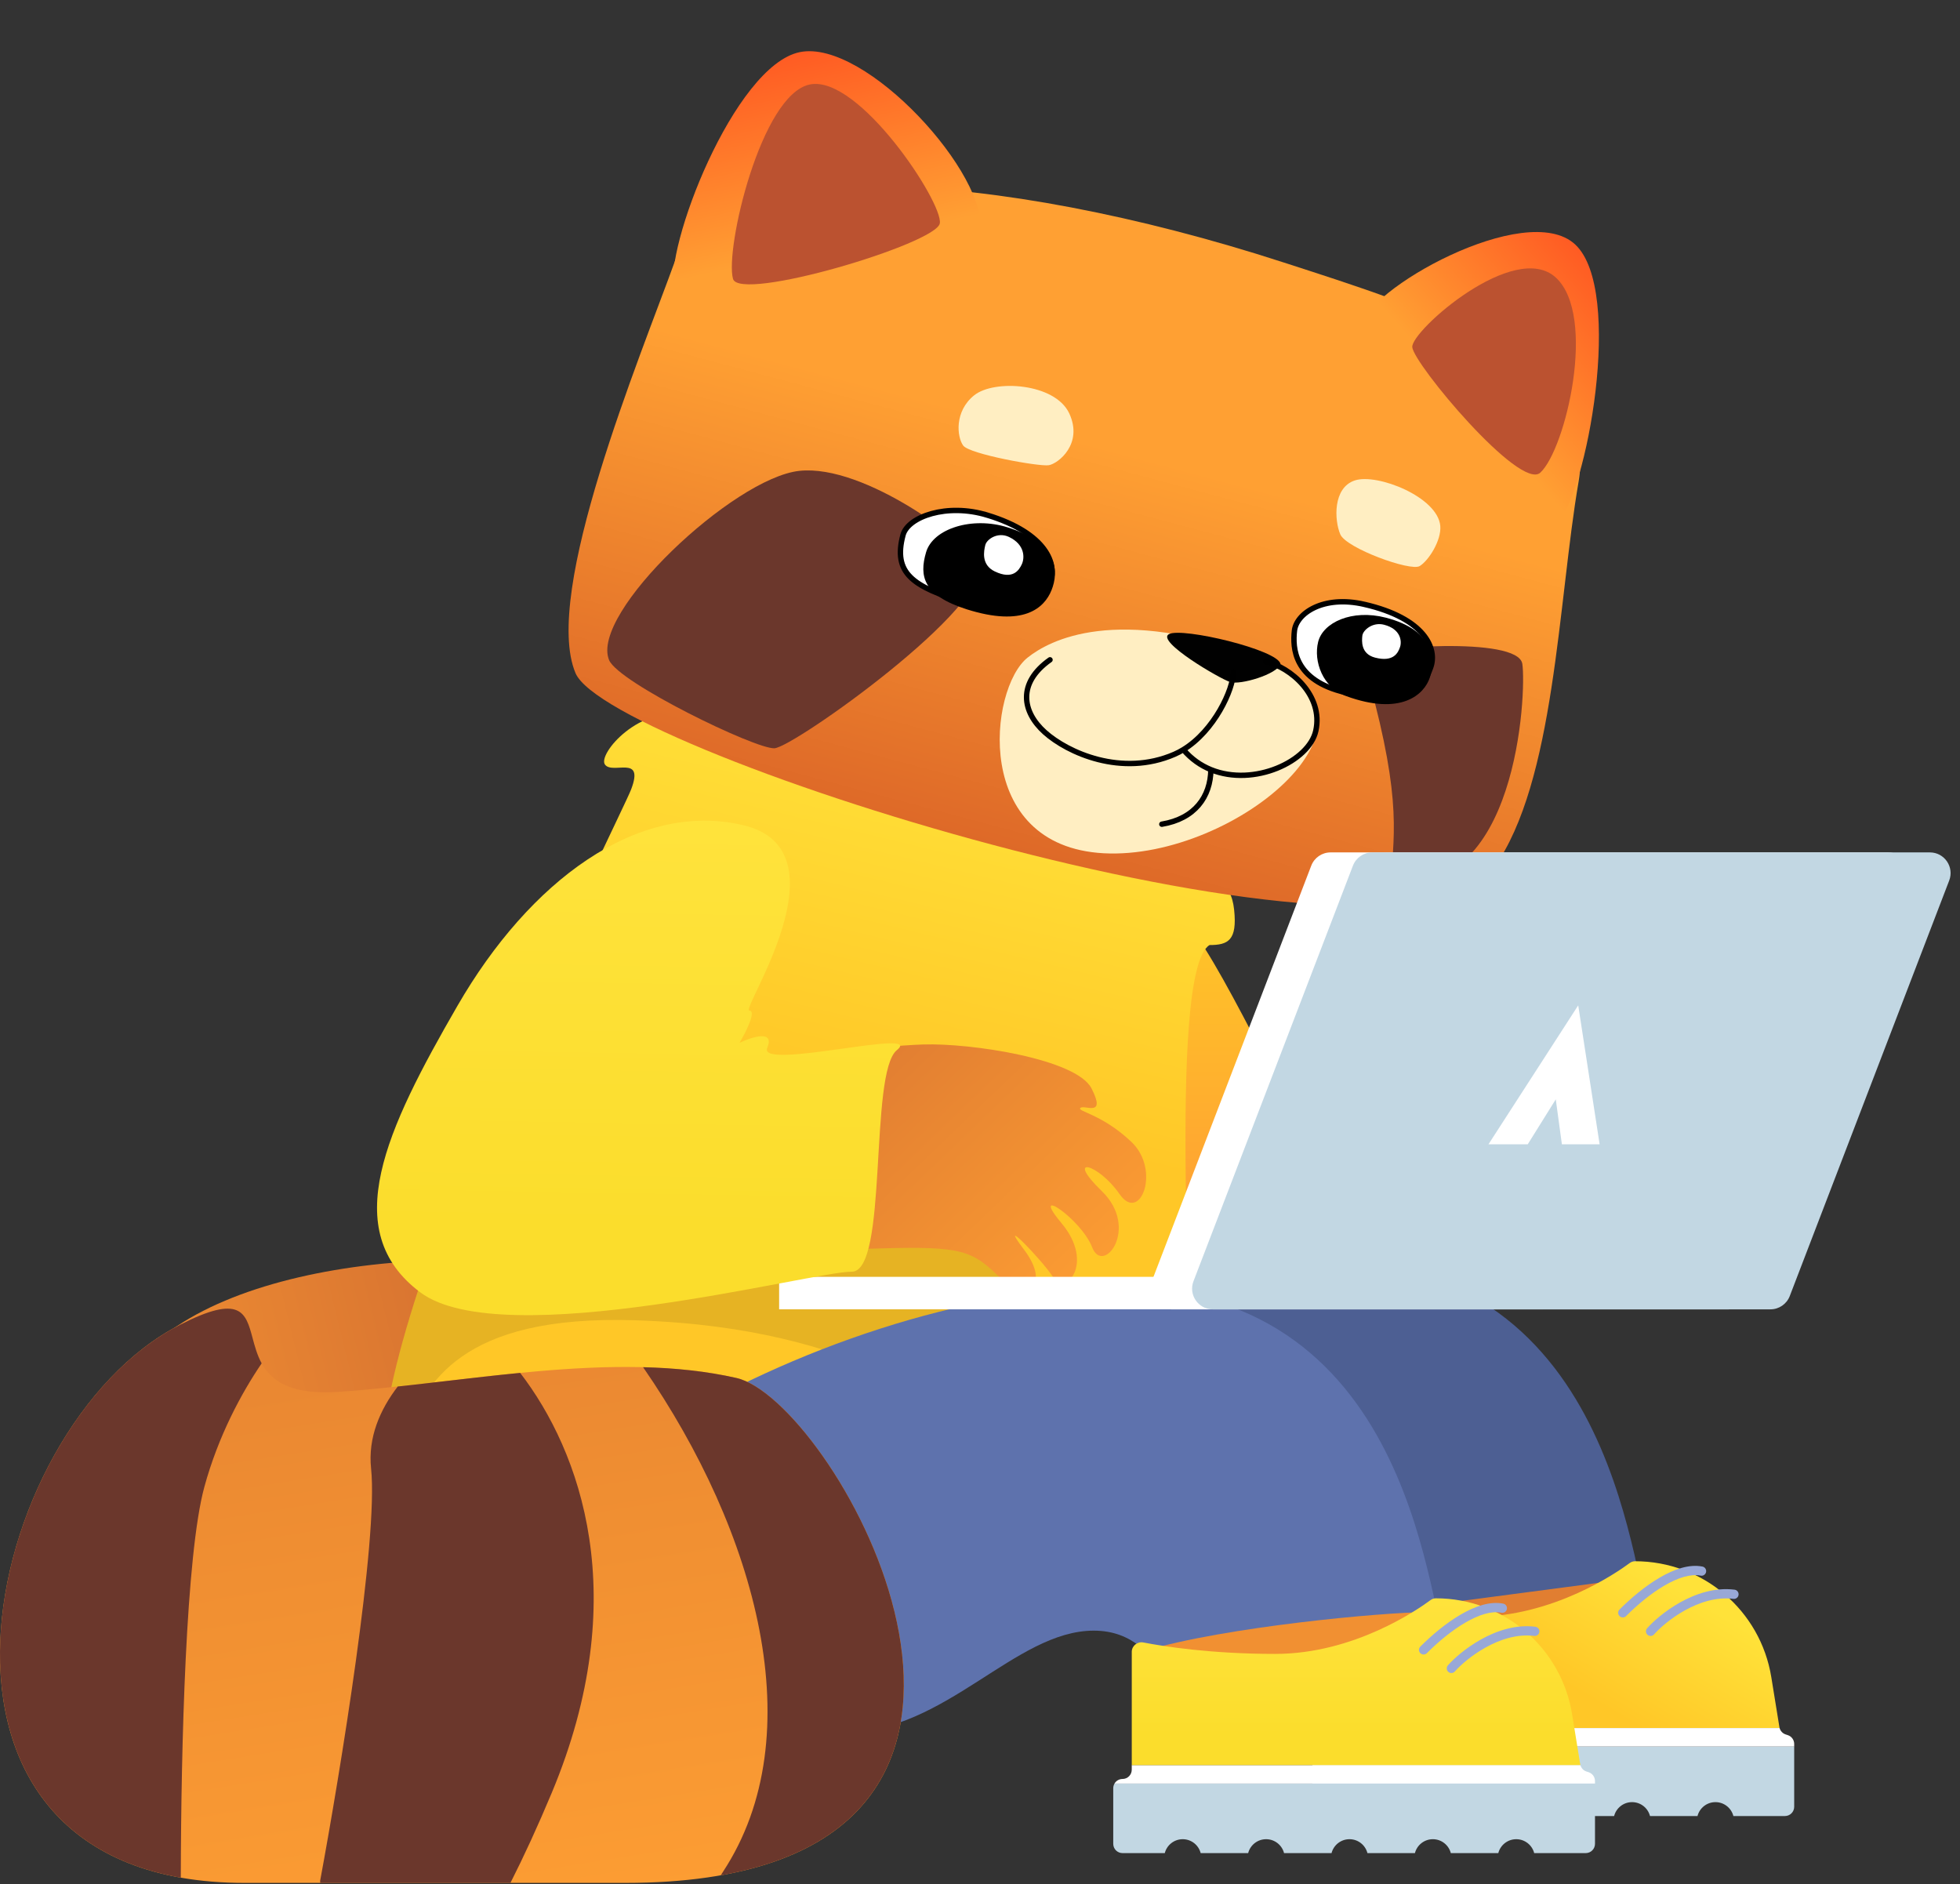
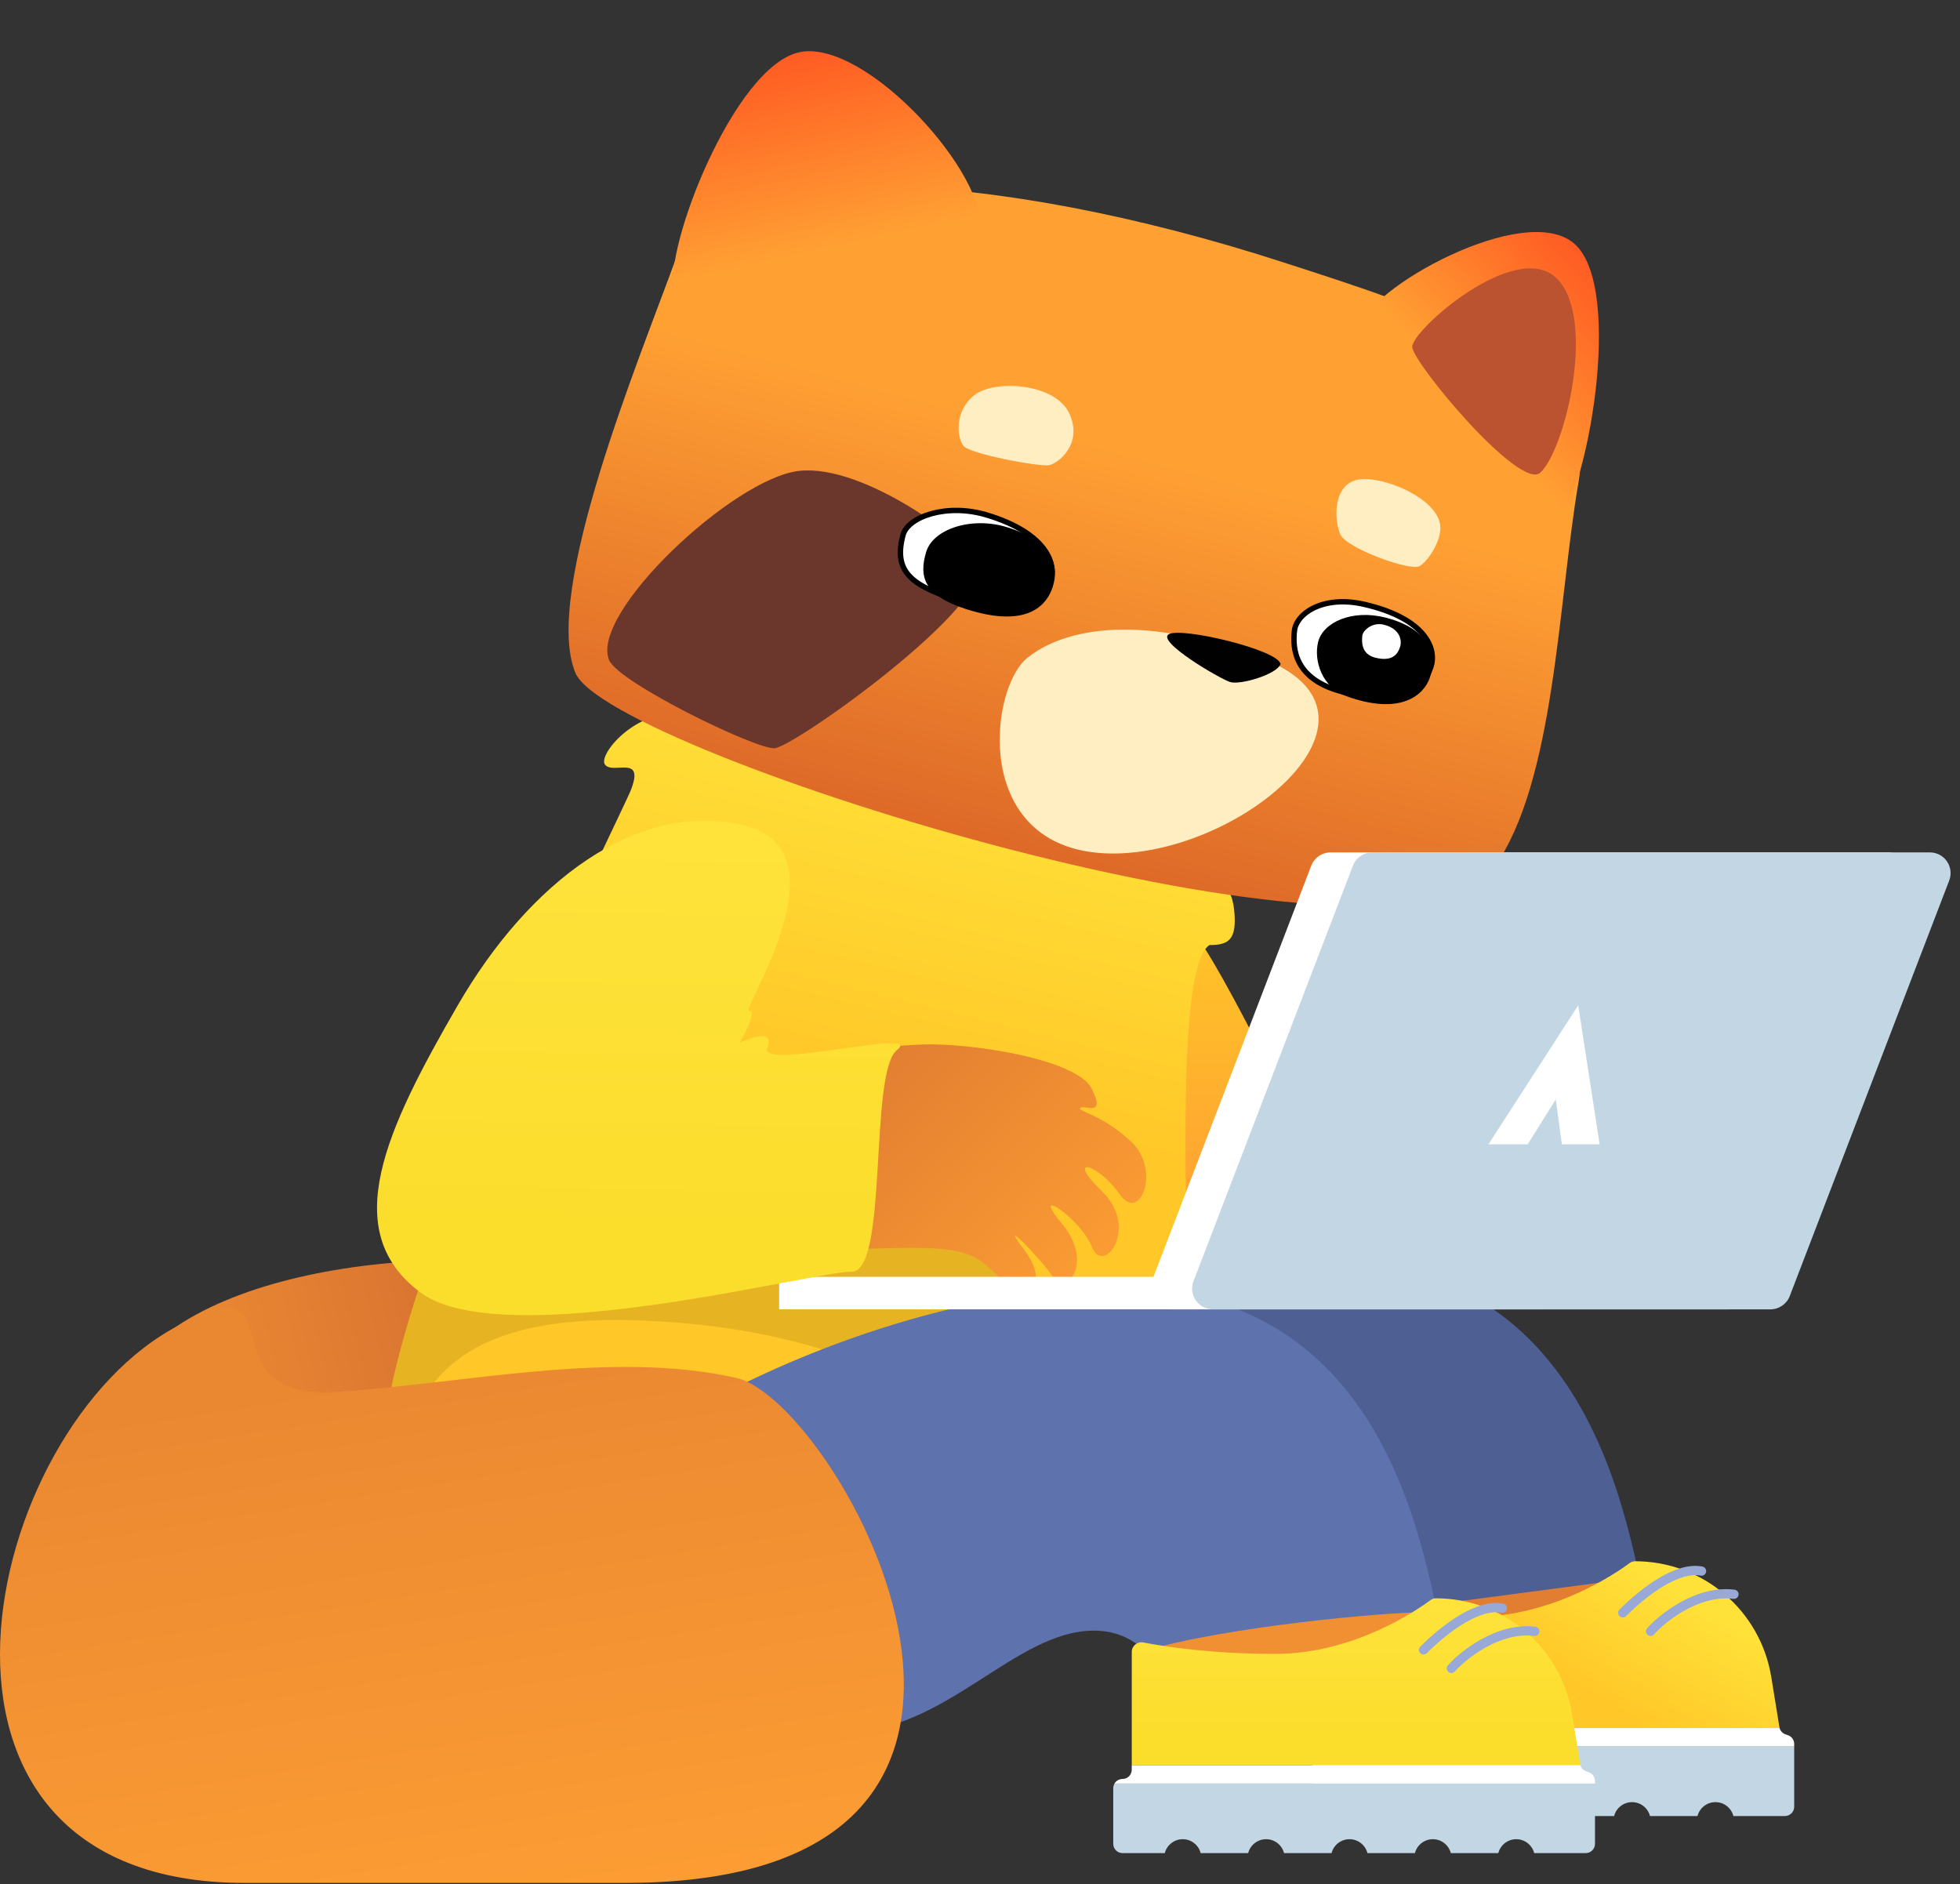
<svg xmlns="http://www.w3.org/2000/svg" xmlns:xlink="http://www.w3.org/1999/xlink" fill="none" height="273" viewBox="0 0 284 273" width="284">
  <rect x="0" y="0" width="284" height="273" fill="#333333" stroke="none" />
  <linearGradient id="a" gradientUnits="userSpaceOnUse" x1="171.094" x2="171.094" y1="131.699" y2="176.479">
    <stop offset="0" stop-color="#ffc727" />
    <stop offset="1" stop-color="#ffa033" />
  </linearGradient>
  <linearGradient id="b" gradientUnits="userSpaceOnUse" x1="171.449" x2="84.646" y1="101.247" y2="241.571">
    <stop offset="0" stop-color="#ffa033" />
    <stop offset=".885" stop-color="#de6928" />
  </linearGradient>
  <linearGradient id="c" gradientUnits="userSpaceOnUse" x1="6.184" x2="125.197" y1="274.3" y2="245.139">
    <stop offset="0" stop-color="#ffa033" />
    <stop offset="1" stop-color="#c15930" />
  </linearGradient>
  <linearGradient id="d">
    <stop offset="0" stop-color="#ffe239" />
    <stop offset=".519" stop-color="#ffc727" />
  </linearGradient>
  <linearGradient id="e" gradientUnits="userSpaceOnUse" x1="154.628" x2="129.852" xlink:href="#d" y1="110.176" y2="212.46" />
  <linearGradient id="f" gradientUnits="userSpaceOnUse" x1="169.244" x2="145.315" y1="33.156" y2="122.807">
    <stop offset=".354" stop-color="#ffa033" />
    <stop offset="1" stop-color="#de6928" />
  </linearGradient>
  <linearGradient id="g">
    <stop offset="0" stop-color="#ff5622" />
    <stop offset="1" stop-color="#ffa033" />
  </linearGradient>
  <linearGradient id="h" gradientUnits="userSpaceOnUse" x1="115.811" x2="122.406" xlink:href="#g" y1="5.364" y2="35.41" />
  <linearGradient id="i" gradientUnits="userSpaceOnUse" x1="229.847" x2="208.128" xlink:href="#g" y1="34.182" y2="53.429" />
  <linearGradient id="j" gradientUnits="userSpaceOnUse" x1="67.066" x2="147.16" y1="120.181" y2="203.696">
    <stop offset="0" stop-color="#bb5230" />
    <stop offset="1" stop-color="#ffa033" />
  </linearGradient>
  <linearGradient id="k" gradientUnits="userSpaceOnUse" x1="234.567" x2="214.332" xlink:href="#d" y1="224.927" y2="258.433" />
  <linearGradient id="l" gradientUnits="userSpaceOnUse" x1="100.675" x2="122.884" y1="191.604" y2="330.296">
    <stop offset="0" stop-color="#ea8832" />
    <stop offset=".656" stop-color="#ffa033" />
    <stop offset="1" stop-color="#c15930" />
  </linearGradient>
  <linearGradient id="m">
    <stop offset="0" stop-color="#ffe33c" />
    <stop offset="1" stop-color="#fbdd2c" />
  </linearGradient>
  <linearGradient id="n" gradientUnits="userSpaceOnUse" x1="102.354" x2="101.342" xlink:href="#m" y1="117.278" y2="178.138" />
  <linearGradient id="o" gradientUnits="userSpaceOnUse" x1="204.304" x2="204.304" xlink:href="#m" y1="231.038" y2="251.444" />
  <clipPath id="p">
    <path d="m0 0h16.109v20.137h-16.109z" transform="matrix(-1 0 0 1 231.783 145.67)" />
  </clipPath>
  <path d="m170.563 132.902c3.356 0 16.109 28.192 18.123 30.205l-26.178 22.822-20.137-30.876c8.279-7.384 25.507-22.151 28.192-22.151z" fill="url(#a)" />
  <path d="m191.393 182.574c-44.246.002-109.192 47.657-83.924 47.657l34.904-2.014c3.824 0 16.78 10.069 38.259 8.66 21.479-1.408 23.404 10.134 26.565 10.134l1.415.001c6.051 0 25.985 0 33.982-.003 8.834-.002 0-8.212-3.168-12.045s-3.787-52.391-48.033-52.39z" fill="#4d5f93" />
  <path d="m108.812 97.257c22.049-3.797 70.393-2.257 68.462 7.455-22.435 112.807-19.465 122.834-38.259 128.875s-2.685 19.466-53.026 17.452c-50.342-2.014 2.681-129.614 22.823-153.782z" fill="url(#b)" />
  <path d="m16.1 207.715c0-20.809 37.812-27.968 64.437-24.165 0 0-2.014 14.095-1.343 16.109s12.752-3.356 27.519 0c14.768 3.357 36.122 54.168-31.671 58.092-70.412 4.076-58.943-14.971-58.943-50.036z" fill="url(#c)" />
  <path d="m171.907 126.19c3.935.953 6.459 1.29 6.917 5.641.466 4.427-.876 5.1-3.562 5.1-6.294 3.82-2.016 62.142-2.684 73.834-.669 11.692-26.414-20.132-60.41-10.068-33.997 10.064-52.356 33.561-56.383 13.424-4.027-20.136 34.072-95.607 35.658-99.726 1.982-5.149-2.673-2.116-3.782-3.608-1.109-1.493 5.074-8.805 12.018-7.123 6.945 1.682 68.292 21.573 72.228 22.526z" fill="url(#e)" />
  <path d="m185.915 38.003c20.794 6.747 45.821 14.321 42.821 31.781-3 17.46-3.402 43.538-12.27 55.947-13.661 19.117-128.192-16.608-133.077-28.206-4.885-11.598 9.386-45.77 14.486-59.903 5.499-15.236 46.115-13.223 88.04.381z" fill="url(#f)" />
  <path d="m115.907 7.55c9.55-1.925 27.53 17.917 26.118 26.183-1.413 8.266-42.161 16.089-44.325 8.283-1.598-5.764 8.657-32.541 18.207-34.466z" fill="url(#h)" />
  <path d="m115.822 68.225c9.519-1.026 24.744 10.584 25.89 13.464 2.354 5.911-26.714 26.601-29.498 26.732-2.784.132-22.582-9.51-23.953-12.765-2.854-6.777 18.042-26.406 27.561-27.431z" fill="#6b372c" />
-   <path d="m201.522 127.557c.559-7.394 1.568-12.939-4.196-32.614 1.347-1.118 22.632-2.851 23.255 1.244.622 4.095-.738 34.466-19.059 31.37z" fill="#6b372c" />
  <path d="m228.24 35.422c-7.134-6.634-30.814 6.813-30.932 11.967-.119 5.154 24.698 31.846 28.199 28.584 4.375-4.078 9.867-33.917 2.733-40.551z" fill="url(#i)" />
  <g fill="#ffeec2">
    <path d="m182.582 95.297c21.973 8.127-3.537 29.365-22.658 28.335-19.122-1.029-16.612-23.907-11.033-28.344 3.159-2.513 12.75-7.736 33.691.009z" />
    <path d="m151.969 67.407c1.366-.227 5.02-3.104 2.962-7.511s-10.873-4.95-13.772-2.622c-2.899 2.328-2.506 6.032-1.595 7.284.91 1.252 11.04 3.076 12.405 2.849z" />
    <path d="m194.206 77.425c.863 2.012 10.179 5.401 11.501 4.596s3.161-3.738 2.988-5.808c-.352-4.199-9.124-7.657-12.364-6.608s-2.988 5.808-2.125 7.82z" />
  </g>
  <path d="m169.379 91.881c1.935-1.024 15.821 2.28 16.162 4.329-.456 1.48-5.806 3.072-7.286 2.616-1.479-.456-10.811-5.922-8.876-6.946z" fill="#010101" />
-   <path d="m178.711 97.343c0 2.569-2.766 8.537-7.248 11.275m-19.318-13.015c-4.748 3.363-4.053 7.537-.753 10.498s11.133 6.514 18.779 3.192c.445-.193.876-.42 1.292-.674m11.915-12.754c3.642.798 8.399 4.92 7.282 10.018-.969 4.426-8.96 8.177-15.206 5.634m-3.991-2.899c1.159 1.36 2.527 2.302 3.991 2.899m0 0c-.049 3.923-2.326 7.109-7.107 7.905" stroke="#000" stroke-linecap="round" stroke-width=".781" />
-   <path d="m117.351 12.237c7.092-1.429 19.327 17.168 18.827 20.127s-29.019 11.462-29.968 8.038c-1.187-4.28 4.049-26.735 11.141-28.165z" fill="#bb5230" />
  <path d="m225.458 40.237c-5.97-5.551-20.97 7.668-20.824 10.048.145 2.38 15.633 20.923 18.562 18.194 3.661-3.412 8.232-22.691 2.262-28.242z" fill="#bb5230" />
  <path d="m143.09 74.649c8.607 2.635 10.146 7.168 9.046 9.785-1.101 2.617-2.99 5.73-12.47 2.828-7.403-2.266-10.301-4.193-8.82-9.744.702-2.629 6.321-4.682 12.244-2.869z" fill="#fff" stroke="#000" stroke-linecap="round" stroke-width=".781" />
  <path d="m145.994 76.41c7.407 2.345 7.423 6.471 6.371 9.097-1.051 2.626-4.107 5.366-12.265 2.784-6.37-2.016-6.923-4.806-5.918-8.262 1.004-3.456 6.715-5.231 11.812-3.618z" fill="#000" />
-   <path d="m146.196 77.799c2.367 1.124 2.274 3.079 1.865 3.953-.408.874-1.294 2.292-3.901 1.054-2.036-.967-1.596-2.997-1.391-3.834.205-.837 1.798-1.946 3.427-1.173z" fill="#fff" />
  <path d="m197.708 87.57c8.771 2.023 10.563 6.423 9.605 9.1-.958 2.678-2.68 5.903-12.34 3.674-7.544-1.74-7.684-6.482-7.411-8.956.273-2.473 4.111-5.21 10.146-3.818z" fill="#fff" stroke="#000" stroke-linecap="round" stroke-width=".781" />
  <path d="m200.791 89.493c7.116 1.834 7.2 6.215 6.389 8.679-.812 2.463-4.165 5.595-12.142 2.682-3.387-1.237-4.738-5.026-4.042-7.844.697-2.818 4.899-4.777 9.795-3.516z" fill="#000" />
  <path d="m200.543 90.52c2.429.626 2.6 2.377 2.323 3.217s-.939 2.24-3.614 1.55c-2.088-.538-1.936-2.411-1.851-3.187.086-.776 1.471-2.011 3.142-1.581z" fill="#fff" />
  <path clip-rule="evenodd" d="m60.571 187.009c.259-.403.458-.767.583-1.08 1.343-3.356 67.122-16.78 74.506-13.424 5.906 2.685 11.41 10.963 13.424 14.767l8.055 16.11c-1.797.782-3.464 1.32-5.045 1.653-6.78-3.077-14.959-5.914-24.101-6.293-8.132-3.386-18.94-6.893-35.963-7.442-25.615-.827-30.208 9.452-33.188 16.121-1.024 2.292-1.858 4.158-3.289 5-.473-5.818 1.627-14.976 5.019-25.412z" fill="#000" fill-opacity=".1" fill-rule="evenodd" />
  <path d="m97.399 125.52c35.932-7.332.142 28.408 9.164 28.114 9.021-.294 20.266-2.067 27.196-2.295 6.93-.229 22.21 2.097 24.397 6.362 2.186 4.266-1.003 2.323-1.599 2.825-.597.501 3.109.863 7.395 4.942s1.253 11.892-1.747 7.53c-2.999-4.362-8.066-5.764-2.543-.4 5.524 5.365.195 12.289-1.416 8.122-1.612-4.166-9.236-9.221-4.422-3.472 4.815 5.75.597 10.588-1.176 7.874-1.774-2.715-8.302-9.373-4.286-4.079 4.015 5.293.37 7.837-3.948 3.624-3.945-3.849-5.934-4.146-19.515-3.704-13.581.443-49.975 10.581-60.859 4.157-10.883-6.424-2.573-52.268 33.359-59.6z" fill="url(#j)" />
  <path clip-rule="evenodd" d="m196.168 238.801c4.374 1.783 6.696 4.36 8.31 6.15 1.092 1.212 1.859 2.063 2.717 2.063h1.415c6.051 0 25.985 0 33.982-.003 7.551-.002 2.194-6-1.501-10.137-.627-.703-1.207-1.352-1.667-1.908-.59-.715-1.092-2.981-1.804-6.197-.015-.069-.031-.14-.047-.21l-38.148 5.03z" fill="#e17e31" fill-rule="evenodd" />
  <path d="m256.658 243.009c-1.57-9.681-9.93-16.794-19.737-16.794-.284 0-.553.091-.781.261-1.861 1.383-11.101 7.794-22.479 7.794-9.33 0-16.145-1.078-19.132-1.657-.857-.166-1.676.489-1.676 1.362v16.404h65.006c-.011-.043-.02-.086-.027-.131z" fill="url(#k)" />
  <path d="m259.975 253.064v8.726c0 .742-.601 1.343-1.343 1.343h-7.468c-.298-1.158-1.349-2.014-2.6-2.014s-2.302.856-2.6 2.014h-6.882c-.298-1.158-1.349-2.014-2.6-2.014s-2.302.856-2.6 2.014h-6.882c-.298-1.158-1.349-2.014-2.6-2.014s-2.302.856-2.6 2.014h-6.882c-.298-1.158-1.349-2.014-2.6-2.014s-2.302.856-2.6 2.014h-6.882c-.298-1.158-1.349-2.014-2.6-2.014s-2.302.856-2.6 2.014h-6.126c-.741 0-1.342-.601-1.342-1.343v-8.054c0-.245.065-.474.179-.672z" fill="#c2d7e3" />
  <path d="m192.852 250.379h65.007c.115.433.441.784.873.928l.325.108c.548.183.918.696.918 1.274v.375h-69.628c.232-.401.666-.671 1.163-.671.741 0 1.342-.601 1.342-1.343z" fill="#fff" />
  <path clip-rule="evenodd" d="m241.183 229.734c1.976-1.152 3.806-1.717 5.235-1.431.364.072.718-.163.79-.527.073-.363-.163-.717-.526-.79-1.927-.385-4.124.392-6.176 1.589-2.078 1.212-4.137 2.932-5.841 4.636-.262.262-.262.687 0 .95.262.262.687.262.949-.001 1.651-1.651 3.62-3.288 5.569-4.426zm2.926 3.615c2.087-1.166 4.568-1.993 7.056-1.682.368.046.704-.215.75-.583s-.215-.703-.583-.749c-2.881-.361-5.658.602-7.878 1.841-2.222 1.242-3.96 2.801-4.793 3.752-.244.279-.215.703.064.947.279.245.703.216.947-.063.734-.838 2.352-2.299 4.437-3.463z" fill="#98a8d7" fill-rule="evenodd" />
  <path d="m161.858 186.602c-44.246.001-102.047 36.214-88.623 54.303 13.854 18.667 34.233 10.132 49 10.134s24.835-14.767 36.246-14.767c11.41 0 11.41 14.767 19.181 14.767 7.77 0 23.598.001 35.396-.002 8.835-.003.001-8.213-3.167-12.046s-3.788-52.391-48.033-52.389z" fill="#5e72ad" />
  <path d="m26.043 191.971c17.737-9.074 2.802 11.041 22.939 9.7 18.233-1.214 39.808-6.084 57.724-2.013 14.768 3.357 53.823 73.164-16.109 73.164h-55.157c-53.027 0-38.26-66.084-9.397-80.851z" fill="url(#l)" />
  <path clip-rule="evenodd" d="m165.905 239.19c1.698 1.581 2.986 3.601 4.212 5.524 2.109 3.307 4.034 6.326 7.547 6.326h5.345c8.416 0 20.542 0 30.051-.002 7.552-.003 2.194-6.001-1.5-10.138-.628-.702-1.207-1.352-1.667-1.908-.537-.65-1.001-2.583-1.616-5.346-.46-.039-.948-.058-1.466-.058-6.338 0-29.316 2.124-40.906 5.602z" fill="#f19032" fill-rule="evenodd" />
  <path d="m112.894 185.006h110.676v4.708h-110.676z" fill="#fff" />
  <path d="m166.893 185.641c-.754 1.965.697 4.075 2.801 4.075h80.797c1.242 0 2.356-.766 2.801-1.925l23.103-60.208c.754-1.965-.696-4.075-2.801-4.075h-80.796c-1.243 0-2.356.765-2.801 1.925z" fill="#fff" />
  <path d="m172.934 185.641c-.754 1.965.697 4.075 2.801 4.075h80.797c1.242 0 2.356-.766 2.801-1.925l23.103-60.208c.754-1.965-.696-4.075-2.8-4.075h-80.797c-1.243 0-2.356.765-2.801 1.925z" fill="#c2d7e3" />
-   <path clip-rule="evenodd" d="m37.915 197.541c-2.938 4.319-6.291 10.525-8.309 17.925-2.67 9.791-3.373 37.471-3.408 56.598-41.864-7.377-27.196-66.256-.155-80.091 8.833-4.519 9.563-1.799 10.557 1.905.319 1.189.665 2.478 1.315 3.663zm19.72 3.355c-2.577 3.353-4.338 7.398-3.865 11.885 1.074 10.203-4.475 44.077-7.383 59.739l.015.303h27.56c1.943-3.834 3.943-8.167 5.987-13.057 11.876-28.416 4.154-49.491-4.577-60.842-3.551.345-7.096.757-10.597 1.164-2.405.28-4.788.557-7.138.808zm35.547-2.798c16.52 23.915 24.564 53.324 11.6 73.079-.121.184-.236.366-.346.546 50.422-8.908 15.939-68.956 2.269-72.063-4.327-.983-8.868-1.445-13.523-1.562z" fill="#6b372c" fill-rule="evenodd" />
  <path d="m66.295 145.718c10.368-17.953 26.005-29.769 41.385-26.156 15.38 3.614-.447 26.841.896 26.863 1.074.018-.5 3.125-1.421 4.676 1.805-.865 5.135-1.928 4.016.738-1.398 3.333 22.874-2.976 18.792.312-4.083 3.288-1.207 32.203-6.576 32.114s-50.547 11.922-62.482 2.994c-11.935-8.928-4.978-23.588 5.39-41.541z" fill="url(#n)" />
  <g clip-path="url(#p)">
    <path clip-rule="evenodd" d="m228.68 145.67 3.103 20.137h-5.468l-.887-6.518-4.064 6.518h-5.69z" fill="#fff" fill-rule="evenodd" />
  </g>
  <path d="m163.989 255.75h65.006c.116.434.442.784.873.928l.325.108c.549.183.918.696.918 1.274v.375h-69.627c.232-.401.666-.671 1.163-.671.741 0 1.342-.601 1.342-1.343z" fill="#fff" />
  <path d="m227.794 248.38c-1.57-9.681-9.929-16.794-19.736-16.794-.284 0-.553.092-.781.261-1.861 1.383-11.102 7.794-22.479 7.794-9.33 0-16.145-1.078-19.132-1.657-.857-.166-1.676.489-1.676 1.362v16.404h65.006c-.011-.043-.021-.086-.028-.131z" fill="url(#o)" />
  <path d="m231.111 258.436v8.725c0 .742-.601 1.343-1.342 1.343h-7.468c-.298-1.158-1.349-2.014-2.6-2.014-1.252 0-2.303.856-2.601 2.014h-6.881c-.298-1.158-1.349-2.014-2.6-2.014-1.252 0-2.303.856-2.601 2.014h-6.881c-.298-1.158-1.349-2.014-2.6-2.014-1.252 0-2.303.856-2.601 2.014h-6.881c-.298-1.158-1.349-2.014-2.6-2.014-1.252 0-2.303.856-2.601 2.014h-6.881c-.298-1.158-1.349-2.014-2.6-2.014-1.252 0-2.303.856-2.601 2.014h-6.125c-.742 0-1.343-.601-1.343-1.343v-8.054c0-.245.066-.474.18-.671z" fill="#c2d7e3" />
  <path clip-rule="evenodd" d="m212.32 235.106c1.976-1.153 3.806-1.718 5.235-1.432.364.072.717-.163.79-.527.073-.363-.163-.717-.527-.79-1.927-.385-4.123.392-6.175 1.589-2.078 1.212-4.137 2.932-5.842 4.636-.262.263-.262.688 0 .95.263.262.688.262.95 0 1.651-1.652 3.62-3.289 5.569-4.426zm2.925 3.614c2.088-1.166 4.569-1.993 7.057-1.682.368.046.703-.215.749-.583s-.215-.703-.582-.749c-2.882-.361-5.658.602-7.878 1.842-2.223 1.241-3.96 2.8-4.793 3.751-.244.279-.216.703.063.948.279.244.703.215.947-.064.734-.838 2.353-2.299 4.437-3.463z" fill="#98a8d7" fill-rule="evenodd" />
</svg>